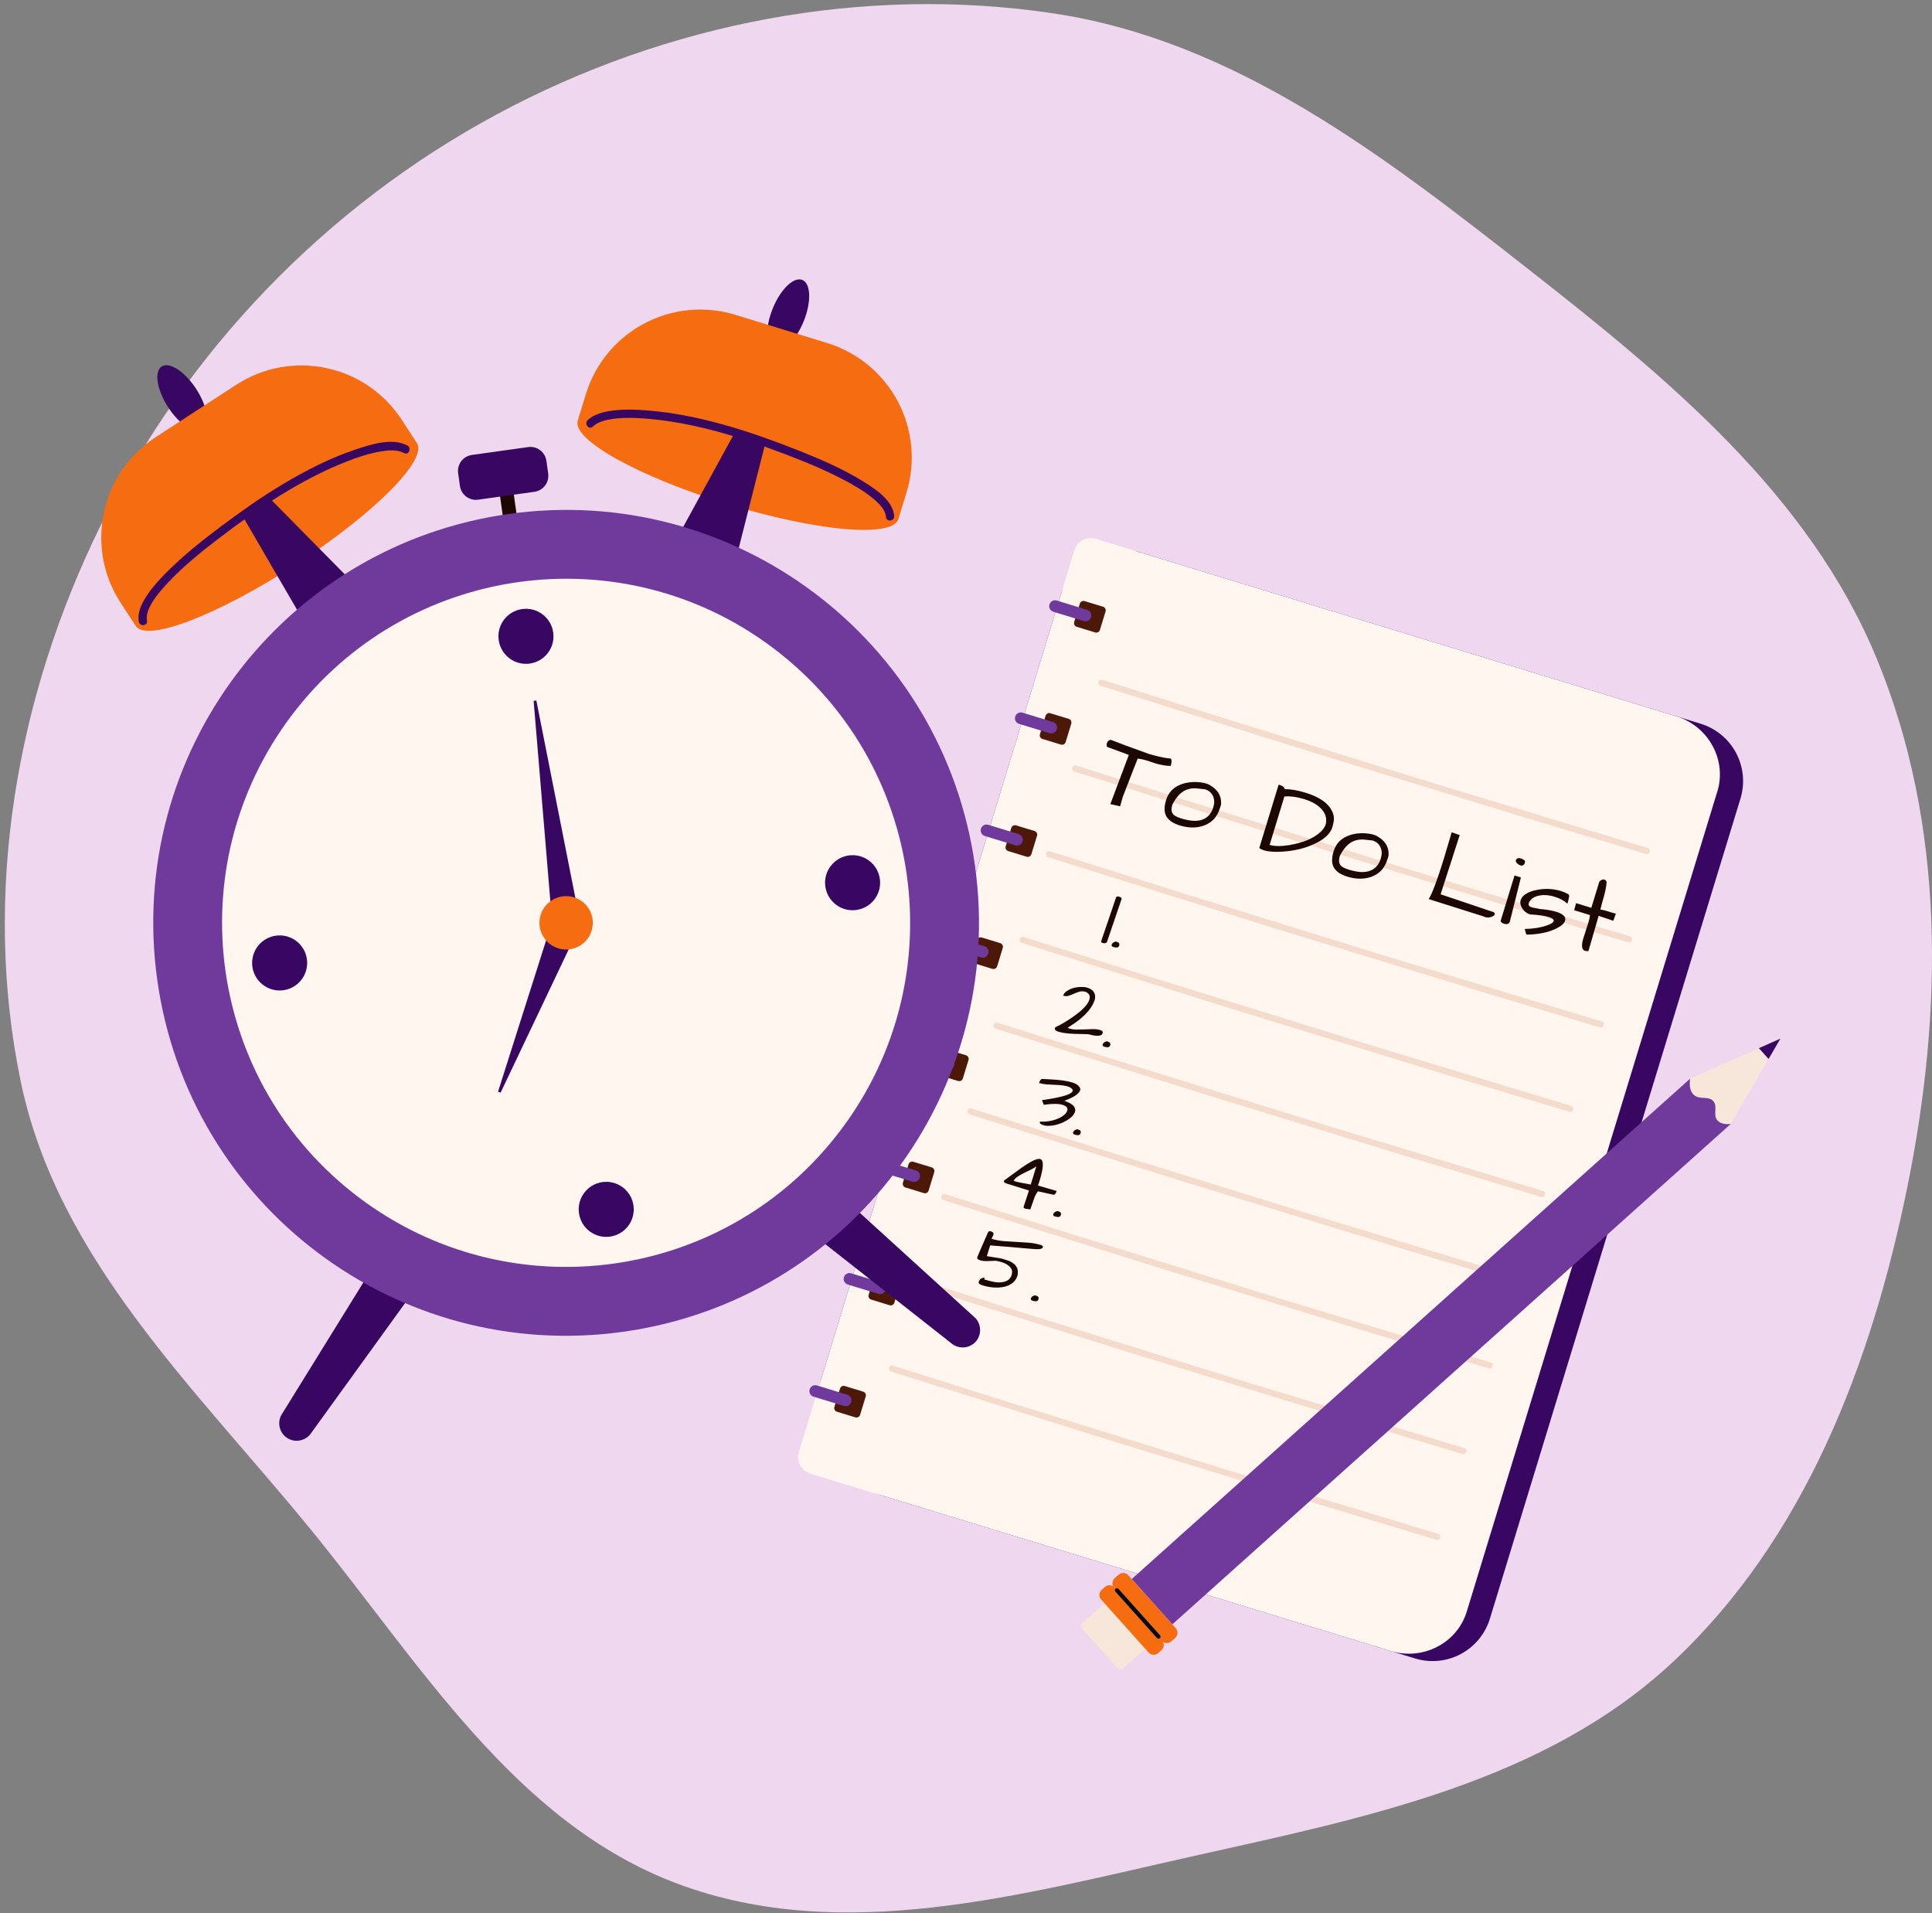
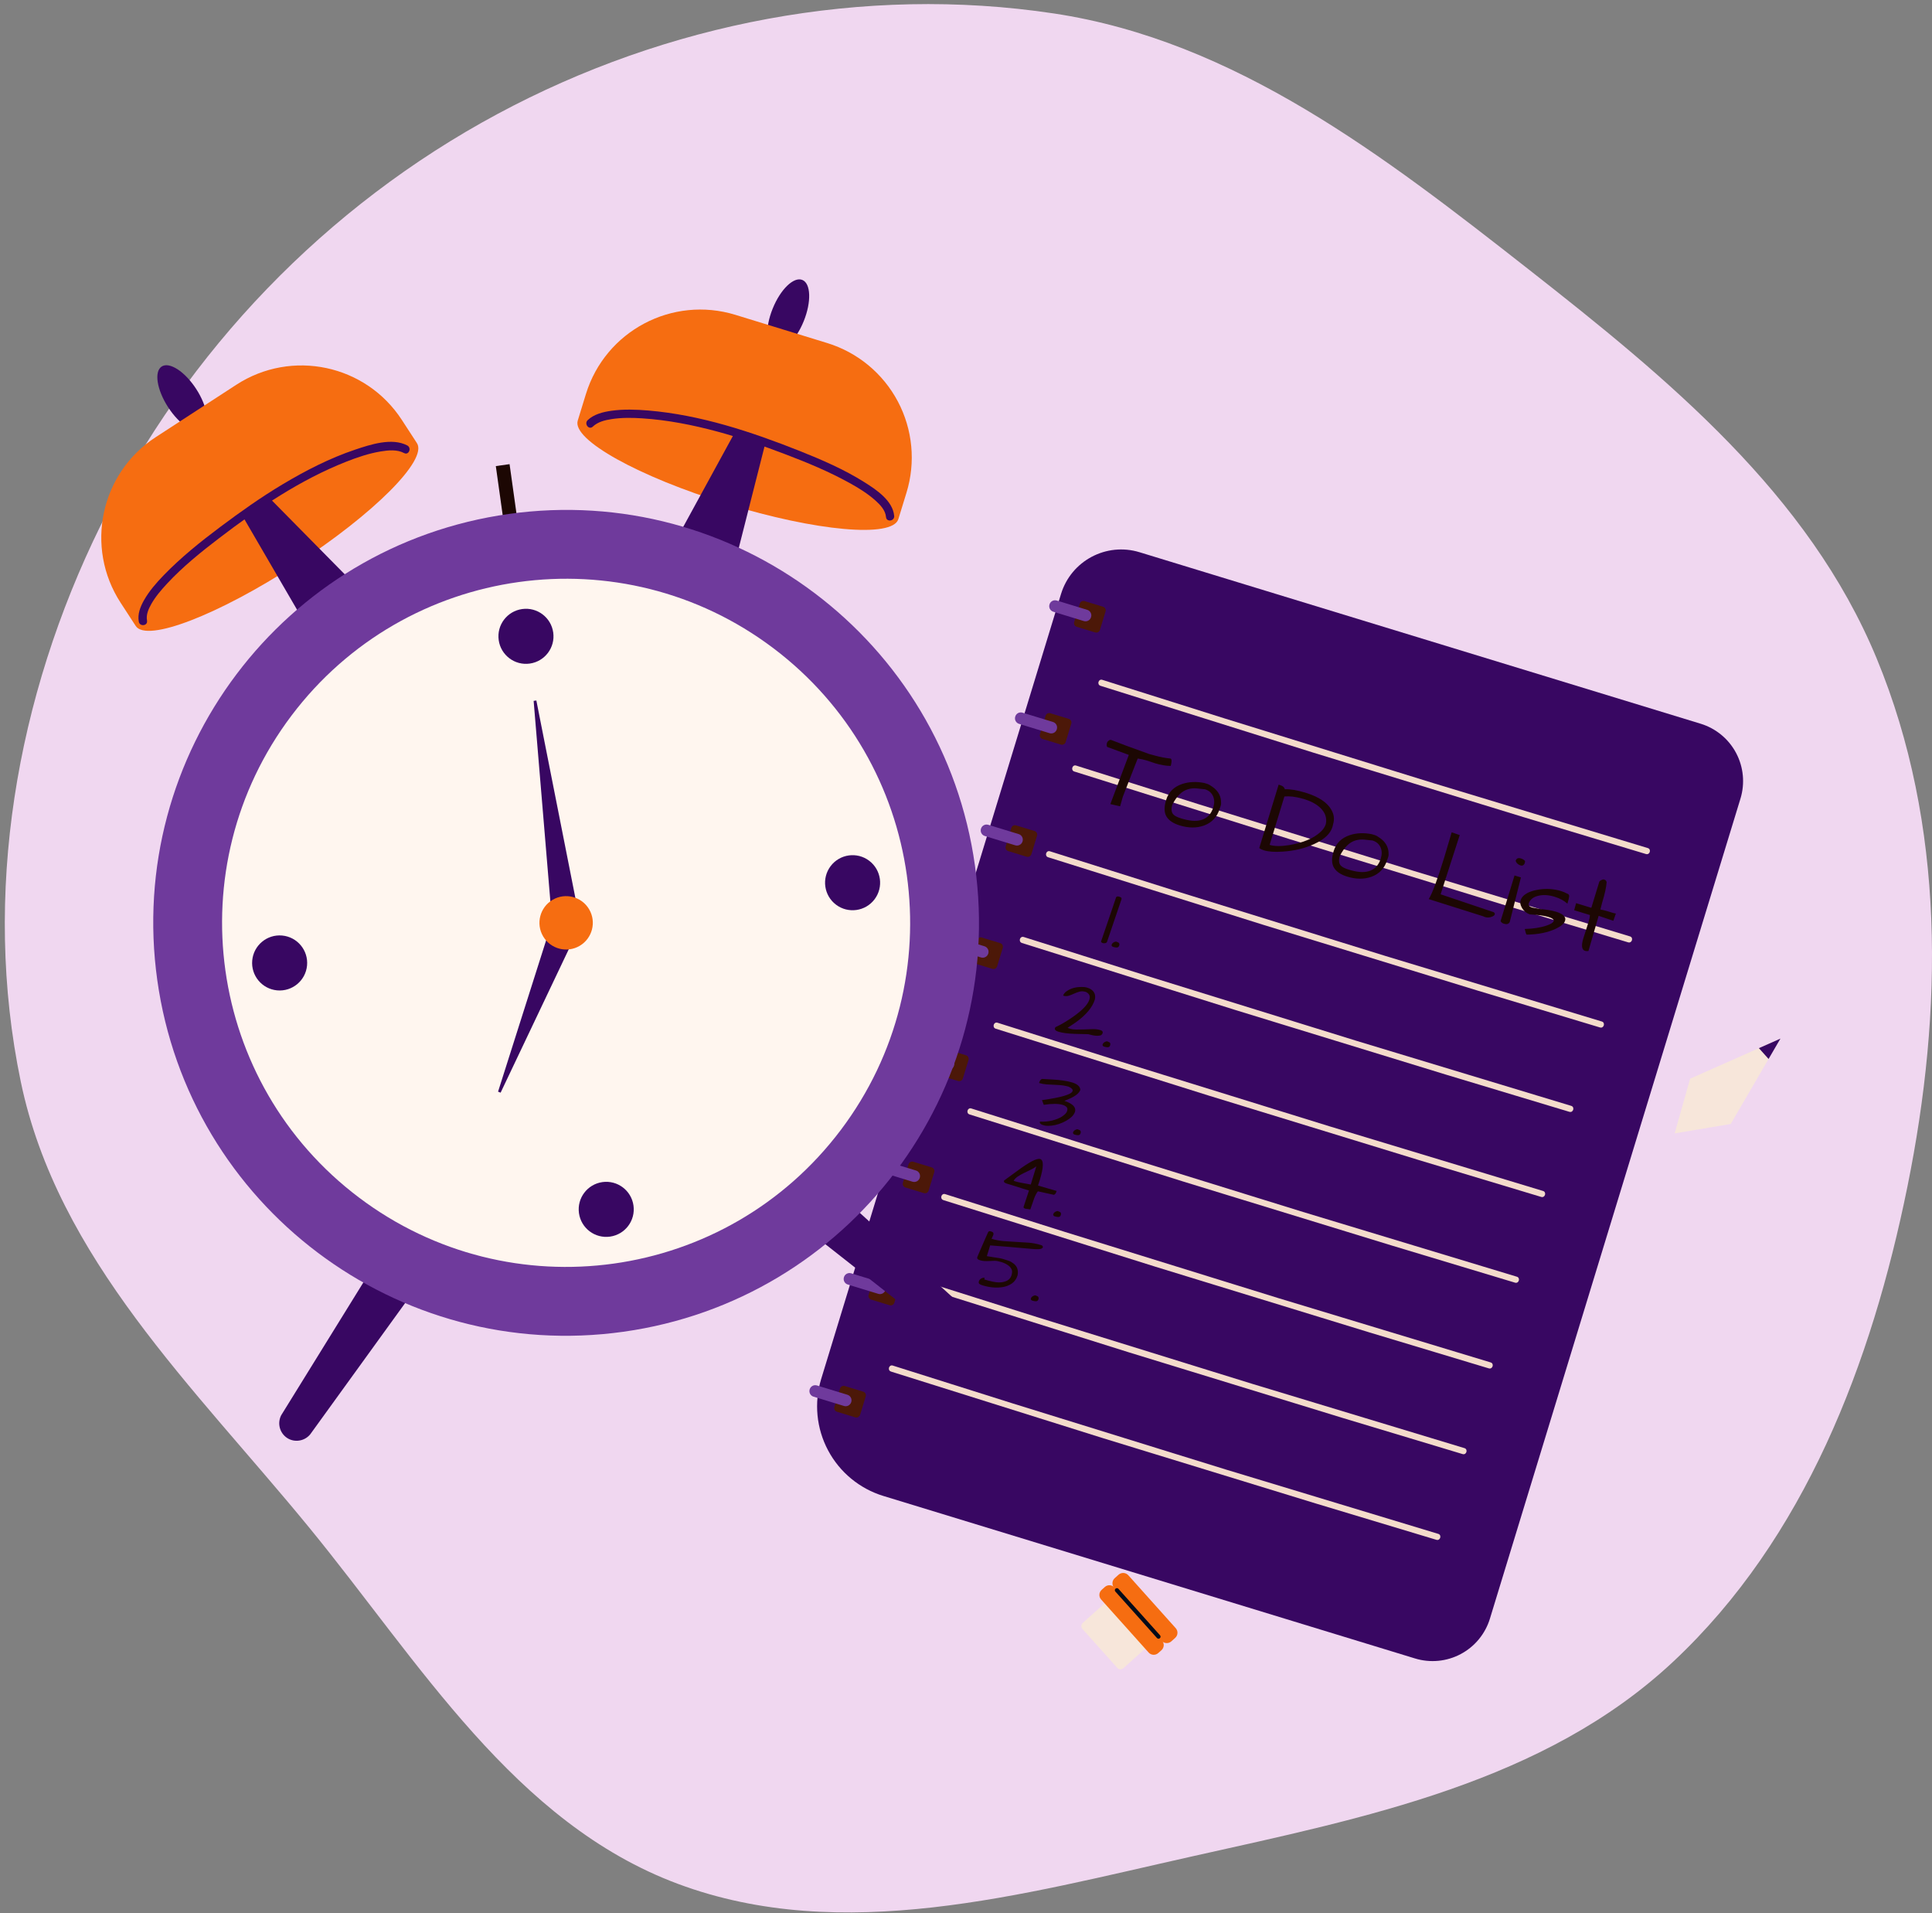
<svg xmlns="http://www.w3.org/2000/svg" width="300" height="297" viewBox="0 0 300 297" fill="none">
  <rect x="0" y="0" width="300" height="297" fill="#808080" stroke="none" />
  <g clip-path="url(#clip0_1895_48059)">
    <path d="M163.619 2.085C191.78 6.323 214.899 24.213 237.314 41.781C259.041 58.809 280.873 76.733 291.417 102.246C302.088 128.063 301.738 156.839 296.186 184.217C290.626 211.629 280.249 238.834 259.838 257.956C239.842 276.688 211.938 282.218 185.2 288.192C158.627 294.128 130.804 301.983 105.287 292.483C79.873 283.022 65.149 258.077 47.961 237.1C30.197 215.42 8.927 195.366 3.224 167.923C-2.816 138.86 2.515 108.187 15.636 81.561C28.984 54.475 50.659 31.978 77.26 17.692C103.565 3.565 134.095 -2.358 163.62 2.086L163.619 2.085Z" fill="#F0D7F0" />
    <path d="M270.259 123.983L231.352 251.305C230.63 253.664 229 255.64 226.822 256.799C224.644 257.957 222.095 258.204 219.735 257.484L137.176 232.255C133.486 231.128 130.395 228.58 128.583 225.173C126.771 221.766 126.386 217.779 127.514 214.088L164.755 92.219C166.331 87.063 171.789 84.159 176.946 85.735L264.078 112.362C266.438 113.084 268.415 114.714 269.575 116.893C270.734 119.073 270.98 121.623 270.259 123.983Z" fill="#380762" />
-     <path d="M266.666 122.882L227.757 250.207C226.255 255.121 220.946 257.855 215.897 256.312L125.845 228.793C124.419 228.358 123.606 226.878 124.03 225.488L166.84 85.398C167.264 84.008 168.766 83.237 170.192 83.672L260.248 111.193C265.297 112.736 268.171 117.971 266.669 122.884L266.666 122.883V122.882Z" fill="#FFF6EF" />
-     <path d="M171.276 94.198L168.414 93.323C168.34 93.3 168.262 93.292 168.185 93.3C168.108 93.307 168.033 93.33 167.964 93.366C167.896 93.402 167.835 93.452 167.786 93.512C167.737 93.572 167.7 93.641 167.677 93.715L166.802 96.577C166.779 96.651 166.771 96.729 166.779 96.806C166.786 96.883 166.809 96.958 166.845 97.026C166.882 97.095 166.931 97.156 166.991 97.205C167.051 97.254 167.12 97.291 167.194 97.314L170.057 98.189C170.131 98.211 170.209 98.219 170.286 98.212C170.363 98.204 170.438 98.182 170.507 98.145C170.575 98.109 170.636 98.059 170.685 98C170.734 97.94 170.771 97.871 170.794 97.797L171.669 94.935C171.692 94.861 171.699 94.783 171.692 94.705C171.684 94.628 171.662 94.553 171.625 94.485C171.589 94.416 171.539 94.356 171.479 94.306C171.419 94.257 171.35 94.22 171.276 94.198ZM165.956 111.608L163.094 110.733C163.02 110.71 162.942 110.702 162.865 110.71C162.788 110.717 162.713 110.74 162.644 110.776C162.576 110.812 162.515 110.862 162.466 110.922C162.417 110.982 162.38 111.051 162.357 111.125L161.482 113.987C161.459 114.061 161.451 114.139 161.458 114.216C161.466 114.293 161.488 114.369 161.525 114.437C161.561 114.506 161.611 114.566 161.671 114.616C161.731 114.665 161.8 114.702 161.874 114.725L164.736 115.599C164.81 115.622 164.888 115.63 164.965 115.622C165.043 115.615 165.118 115.592 165.186 115.556C165.255 115.519 165.316 115.47 165.365 115.41C165.414 115.35 165.451 115.281 165.474 115.207L166.348 112.345C166.371 112.271 166.378 112.193 166.371 112.116C166.364 112.038 166.341 111.963 166.305 111.895C166.268 111.827 166.219 111.766 166.159 111.717C166.099 111.667 166.03 111.63 165.956 111.608ZM160.637 129.017L157.775 128.142C157.463 128.047 157.133 128.223 157.037 128.534L156.163 131.397C156.14 131.471 156.132 131.549 156.14 131.626C156.147 131.703 156.17 131.778 156.206 131.846C156.243 131.915 156.292 131.976 156.352 132.025C156.412 132.074 156.481 132.111 156.555 132.134L159.417 133.008C159.491 133.03 159.569 133.038 159.646 133.031C159.723 133.023 159.798 133.001 159.867 132.964C159.935 132.928 159.996 132.878 160.045 132.819C160.094 132.759 160.131 132.69 160.154 132.616L161.029 129.754C161.052 129.68 161.059 129.602 161.052 129.525C161.045 129.447 161.022 129.372 160.986 129.304C160.949 129.236 160.9 129.175 160.84 129.126C160.78 129.076 160.711 129.039 160.637 129.017ZM155.316 146.426L152.454 145.551C152.38 145.528 152.302 145.52 152.225 145.528C152.147 145.535 152.072 145.558 152.004 145.594C151.935 145.631 151.875 145.681 151.826 145.74C151.776 145.8 151.739 145.869 151.717 145.944L150.842 148.806C150.819 148.88 150.811 148.958 150.819 149.035C150.826 149.112 150.849 149.187 150.886 149.256C150.922 149.324 150.972 149.385 151.032 149.434C151.092 149.483 151.161 149.52 151.235 149.543L154.097 150.418C154.171 150.44 154.249 150.448 154.326 150.441C154.403 150.433 154.478 150.411 154.547 150.374C154.615 150.338 154.676 150.288 154.725 150.228C154.774 150.168 154.811 150.099 154.834 150.025L155.709 147.163C155.732 147.089 155.739 147.011 155.732 146.933C155.724 146.856 155.702 146.781 155.665 146.713C155.629 146.644 155.579 146.584 155.519 146.534C155.459 146.485 155.39 146.448 155.316 146.426ZM149.996 163.835L147.134 162.961C147.06 162.938 146.982 162.93 146.905 162.938C146.828 162.945 146.753 162.968 146.684 163.004C146.616 163.04 146.555 163.09 146.506 163.15C146.457 163.21 146.42 163.279 146.397 163.353L145.522 166.215C145.499 166.289 145.491 166.367 145.499 166.444C145.506 166.521 145.529 166.596 145.565 166.664C145.602 166.733 145.651 166.793 145.711 166.843C145.771 166.892 145.84 166.929 145.914 166.952L148.776 167.827C149.088 167.922 149.418 167.746 149.514 167.435L150.388 164.572C150.411 164.498 150.418 164.42 150.411 164.343C150.404 164.265 150.381 164.19 150.345 164.122C150.308 164.054 150.259 163.993 150.199 163.944C150.139 163.894 150.07 163.857 149.996 163.835ZM144.678 181.242L141.816 180.367C141.742 180.344 141.664 180.336 141.586 180.343C141.509 180.351 141.434 180.373 141.366 180.41C141.297 180.446 141.236 180.496 141.187 180.555C141.138 180.615 141.101 180.684 141.078 180.759L140.204 183.621C140.181 183.695 140.173 183.773 140.181 183.85C140.188 183.927 140.211 184.002 140.247 184.07C140.284 184.139 140.333 184.199 140.393 184.249C140.453 184.298 140.522 184.335 140.596 184.358L143.458 185.233C143.532 185.255 143.61 185.263 143.687 185.256C143.764 185.248 143.839 185.226 143.908 185.189C143.976 185.153 144.037 185.104 144.086 185.044C144.135 184.984 144.172 184.915 144.195 184.841L145.07 181.979C145.093 181.905 145.1 181.827 145.093 181.75C145.086 181.672 145.063 181.597 145.027 181.529C144.99 181.461 144.941 181.4 144.881 181.351C144.821 181.301 144.752 181.264 144.678 181.242ZM139.358 198.651L136.496 197.776C136.422 197.753 136.344 197.745 136.267 197.753C136.19 197.76 136.115 197.783 136.046 197.819C135.978 197.855 135.917 197.905 135.868 197.965C135.819 198.025 135.782 198.094 135.759 198.168L134.884 201.03C134.861 201.104 134.853 201.182 134.861 201.259C134.868 201.337 134.891 201.412 134.927 201.48C134.964 201.549 135.013 201.61 135.073 201.659C135.133 201.708 135.203 201.745 135.277 201.768L138.139 202.642C138.213 202.664 138.291 202.672 138.368 202.665C138.445 202.657 138.52 202.635 138.589 202.598C138.657 202.562 138.718 202.512 138.767 202.453C138.816 202.393 138.853 202.324 138.876 202.25L139.751 199.388C139.774 199.314 139.781 199.236 139.774 199.158C139.766 199.081 139.744 199.006 139.707 198.938C139.671 198.869 139.621 198.809 139.561 198.759C139.501 198.71 139.432 198.673 139.358 198.651ZM134.038 216.06L131.176 215.185C131.102 215.162 131.024 215.154 130.947 215.162C130.87 215.169 130.795 215.192 130.726 215.228C130.658 215.264 130.597 215.314 130.548 215.374C130.499 215.434 130.462 215.503 130.439 215.577L129.564 218.44C129.541 218.514 129.533 218.592 129.541 218.669C129.548 218.746 129.571 218.821 129.607 218.889C129.644 218.958 129.693 219.018 129.753 219.068C129.813 219.117 129.882 219.154 129.956 219.177L132.818 220.051C132.892 220.074 132.97 220.082 133.047 220.074C133.125 220.067 133.2 220.044 133.268 220.008C133.337 219.971 133.398 219.922 133.447 219.862C133.496 219.802 133.533 219.733 133.556 219.659L134.43 216.797C134.453 216.723 134.46 216.645 134.453 216.568C134.446 216.49 134.423 216.415 134.387 216.347C134.35 216.279 134.301 216.218 134.241 216.169C134.181 216.119 134.112 216.082 134.038 216.06Z" fill="#4C1808" />
+     <path d="M171.276 94.198L168.414 93.323C168.34 93.3 168.262 93.292 168.185 93.3C168.108 93.307 168.033 93.33 167.964 93.366C167.896 93.402 167.835 93.452 167.786 93.512C167.737 93.572 167.7 93.641 167.677 93.715L166.802 96.577C166.779 96.651 166.771 96.729 166.779 96.806C166.786 96.883 166.809 96.958 166.845 97.026C166.882 97.095 166.931 97.156 166.991 97.205C167.051 97.254 167.12 97.291 167.194 97.314L170.057 98.189C170.131 98.211 170.209 98.219 170.286 98.212C170.363 98.204 170.438 98.182 170.507 98.145C170.575 98.109 170.636 98.059 170.685 98C170.734 97.94 170.771 97.871 170.794 97.797L171.669 94.935C171.692 94.861 171.699 94.783 171.692 94.705C171.684 94.628 171.662 94.553 171.625 94.485C171.589 94.416 171.539 94.356 171.479 94.306C171.419 94.257 171.35 94.22 171.276 94.198ZM165.956 111.608L163.094 110.733C163.02 110.71 162.942 110.702 162.865 110.71C162.788 110.717 162.713 110.74 162.644 110.776C162.576 110.812 162.515 110.862 162.466 110.922C162.417 110.982 162.38 111.051 162.357 111.125L161.482 113.987C161.459 114.061 161.451 114.139 161.458 114.216C161.466 114.293 161.488 114.369 161.525 114.437C161.561 114.506 161.611 114.566 161.671 114.616C161.731 114.665 161.8 114.702 161.874 114.725L164.736 115.599C164.81 115.622 164.888 115.63 164.965 115.622C165.043 115.615 165.118 115.592 165.186 115.556C165.255 115.519 165.316 115.47 165.365 115.41C165.414 115.35 165.451 115.281 165.474 115.207L166.348 112.345C166.371 112.271 166.378 112.193 166.371 112.116C166.364 112.038 166.341 111.963 166.305 111.895C166.268 111.827 166.219 111.766 166.159 111.717C166.099 111.667 166.03 111.63 165.956 111.608ZM160.637 129.017L157.775 128.142C157.463 128.047 157.133 128.223 157.037 128.534L156.163 131.397C156.14 131.471 156.132 131.549 156.14 131.626C156.147 131.703 156.17 131.778 156.206 131.846C156.243 131.915 156.292 131.976 156.352 132.025C156.412 132.074 156.481 132.111 156.555 132.134L159.417 133.008C159.491 133.03 159.569 133.038 159.646 133.031C159.723 133.023 159.798 133.001 159.867 132.964C159.935 132.928 159.996 132.878 160.045 132.819C160.094 132.759 160.131 132.69 160.154 132.616L161.029 129.754C161.052 129.68 161.059 129.602 161.052 129.525C161.045 129.447 161.022 129.372 160.986 129.304C160.949 129.236 160.9 129.175 160.84 129.126C160.78 129.076 160.711 129.039 160.637 129.017ZM155.316 146.426L152.454 145.551C152.38 145.528 152.302 145.52 152.225 145.528C152.147 145.535 152.072 145.558 152.004 145.594C151.935 145.631 151.875 145.681 151.826 145.74C151.776 145.8 151.739 145.869 151.717 145.944L150.842 148.806C150.819 148.88 150.811 148.958 150.819 149.035C150.826 149.112 150.849 149.187 150.886 149.256C150.922 149.324 150.972 149.385 151.032 149.434C151.092 149.483 151.161 149.52 151.235 149.543L154.097 150.418C154.171 150.44 154.249 150.448 154.326 150.441C154.403 150.433 154.478 150.411 154.547 150.374C154.615 150.338 154.676 150.288 154.725 150.228C154.774 150.168 154.811 150.099 154.834 150.025L155.709 147.163C155.732 147.089 155.739 147.011 155.732 146.933C155.724 146.856 155.702 146.781 155.665 146.713C155.629 146.644 155.579 146.584 155.519 146.534C155.459 146.485 155.39 146.448 155.316 146.426ZM149.996 163.835L147.134 162.961C147.06 162.938 146.982 162.93 146.905 162.938C146.828 162.945 146.753 162.968 146.684 163.004C146.616 163.04 146.555 163.09 146.506 163.15C146.457 163.21 146.42 163.279 146.397 163.353L145.522 166.215C145.499 166.289 145.491 166.367 145.499 166.444C145.506 166.521 145.529 166.596 145.565 166.664C145.602 166.733 145.651 166.793 145.711 166.843C145.771 166.892 145.84 166.929 145.914 166.952L148.776 167.827C149.088 167.922 149.418 167.746 149.514 167.435L150.388 164.572C150.411 164.498 150.418 164.42 150.411 164.343C150.404 164.265 150.381 164.19 150.345 164.122C150.308 164.054 150.259 163.993 150.199 163.944C150.139 163.894 150.07 163.857 149.996 163.835ZM144.678 181.242L141.816 180.367C141.742 180.344 141.664 180.336 141.586 180.343C141.509 180.351 141.434 180.373 141.366 180.41C141.297 180.446 141.236 180.496 141.187 180.555C141.138 180.615 141.101 180.684 141.078 180.759L140.204 183.621C140.181 183.695 140.173 183.773 140.181 183.85C140.188 183.927 140.211 184.002 140.247 184.07C140.284 184.139 140.333 184.199 140.393 184.249C140.453 184.298 140.522 184.335 140.596 184.358L143.458 185.233C143.532 185.255 143.61 185.263 143.687 185.256C143.764 185.248 143.839 185.226 143.908 185.189C143.976 185.153 144.037 185.104 144.086 185.044C144.135 184.984 144.172 184.915 144.195 184.841L145.07 181.979C145.093 181.905 145.1 181.827 145.093 181.75C145.086 181.672 145.063 181.597 145.027 181.529C144.99 181.461 144.941 181.4 144.881 181.351C144.821 181.301 144.752 181.264 144.678 181.242ZM139.358 198.651L136.496 197.776C136.422 197.753 136.344 197.745 136.267 197.753C136.19 197.76 136.115 197.783 136.046 197.819C135.978 197.855 135.917 197.905 135.868 197.965C135.819 198.025 135.782 198.094 135.759 198.168L134.884 201.03C134.861 201.104 134.853 201.182 134.861 201.259C134.868 201.337 134.891 201.412 134.927 201.48C134.964 201.549 135.013 201.61 135.073 201.659C135.133 201.708 135.203 201.745 135.277 201.768L138.139 202.642C138.213 202.664 138.291 202.672 138.368 202.665C138.445 202.657 138.52 202.635 138.589 202.598C138.657 202.562 138.718 202.512 138.767 202.453C138.816 202.393 138.853 202.324 138.876 202.25L139.751 199.388C139.774 199.314 139.781 199.236 139.774 199.158C139.766 199.081 139.744 199.006 139.707 198.938C139.671 198.869 139.621 198.809 139.561 198.759C139.501 198.71 139.432 198.673 139.358 198.651ZM134.038 216.06L131.176 215.185C131.102 215.162 131.024 215.154 130.947 215.162C130.87 215.169 130.795 215.192 130.726 215.228C130.658 215.264 130.597 215.314 130.548 215.374C130.499 215.434 130.462 215.503 130.439 215.577L129.564 218.44C129.541 218.514 129.533 218.592 129.541 218.669C129.548 218.746 129.571 218.821 129.607 218.889C129.644 218.958 129.693 219.018 129.753 219.068C129.813 219.117 129.882 219.154 129.956 219.177L132.818 220.051C132.892 220.074 132.97 220.082 133.047 220.074C133.125 220.067 133.2 220.044 133.268 220.008C133.496 219.802 133.533 219.733 133.556 219.659L134.43 216.797C134.453 216.723 134.46 216.645 134.453 216.568C134.446 216.49 134.423 216.415 134.387 216.347C134.35 216.279 134.301 216.218 134.241 216.169C134.181 216.119 134.112 216.082 134.038 216.06Z" fill="#4C1808" />
    <path d="M168.827 94.681L164.089 93.233C163.615 93.088 163.114 93.355 162.969 93.828L162.962 93.853C162.817 94.327 163.084 94.828 163.557 94.973L168.296 96.421C168.769 96.566 169.27 96.299 169.415 95.825L169.423 95.8C169.568 95.326 169.301 94.826 168.827 94.681ZM163.509 112.09L158.771 110.642C158.297 110.497 157.796 110.764 157.651 111.238L157.643 111.263C157.499 111.736 157.765 112.237 158.239 112.382L162.977 113.83C163.451 113.975 163.952 113.708 164.097 113.235L164.104 113.21C164.249 112.736 163.983 112.235 163.509 112.09ZM153.449 128.051L158.188 129.499C158.415 129.569 158.605 129.726 158.716 129.936C158.828 130.146 158.852 130.391 158.783 130.619L158.776 130.644C158.706 130.871 158.549 131.061 158.339 131.172C158.129 131.284 157.884 131.308 157.656 131.239L152.918 129.791C152.691 129.721 152.501 129.564 152.39 129.354C152.278 129.144 152.254 128.899 152.322 128.672L152.33 128.647C152.4 128.42 152.557 128.23 152.767 128.118C152.977 128.007 153.222 127.982 153.449 128.051ZM152.867 146.909L148.129 145.461C147.902 145.392 147.656 145.416 147.446 145.528C147.236 145.64 147.079 145.83 147.009 146.057L147.002 146.082C146.857 146.556 147.124 147.057 147.597 147.202L152.336 148.649C152.809 148.794 153.311 148.528 153.455 148.054L153.463 148.029C153.608 147.555 153.341 147.054 152.867 146.909ZM147.548 164.318L142.81 162.87C142.583 162.801 142.337 162.825 142.127 162.937C141.917 163.049 141.76 163.239 141.69 163.466L141.682 163.491C141.614 163.718 141.638 163.964 141.749 164.174C141.861 164.384 142.051 164.541 142.278 164.611L147.016 166.059C147.244 166.128 147.489 166.103 147.699 165.992C147.909 165.88 148.066 165.69 148.136 165.463L148.144 165.438C148.213 165.21 148.189 164.965 148.077 164.755C147.965 164.545 147.775 164.388 147.548 164.318ZM142.23 181.724L137.491 180.276C137.018 180.131 136.516 180.398 136.372 180.871L136.364 180.896C136.219 181.37 136.486 181.871 136.96 182.016L141.698 183.464C142.172 183.609 142.673 183.342 142.818 182.868L142.825 182.843C142.97 182.37 142.703 181.868 142.23 181.724ZM136.909 199.134L132.171 197.686C131.697 197.541 131.196 197.808 131.051 198.281L131.044 198.306C130.899 198.78 131.166 199.281 131.639 199.426L136.378 200.874C136.851 201.019 137.352 200.752 137.497 200.279L137.505 200.254C137.65 199.78 137.383 199.279 136.909 199.134ZM126.851 215.095L131.589 216.543C131.816 216.613 132.006 216.77 132.118 216.98C132.23 217.19 132.254 217.435 132.185 217.663L132.177 217.688C132.107 217.915 131.95 218.105 131.74 218.216C131.53 218.328 131.285 218.352 131.057 218.283L126.319 216.835C126.092 216.765 125.902 216.608 125.791 216.398C125.679 216.188 125.655 215.943 125.723 215.716L125.731 215.691C125.801 215.464 125.958 215.274 126.168 215.162C126.378 215.05 126.624 215.026 126.851 215.095Z" fill="#6F3A9C" />
    <path d="M170.882 106.472L203.99 116.867L236.557 126.858L255.587 132.592C256.183 132.774 256.467 131.845 255.869 131.666L222.658 121.611L190.119 111.527L171.164 105.547C170.57 105.357 170.287 106.283 170.882 106.472ZM166.816 119.779L200.363 130.312L233.629 140.521L252.82 146.303C253.413 146.484 253.701 145.556 253.103 145.378L219.451 135.188L186.213 124.886L167.098 118.857C166.503 118.668 166.221 119.593 166.815 119.783L166.816 119.779ZM162.747 133.09L196.19 143.591L229.293 153.746L248.448 159.518C249.045 159.7 249.329 158.771 248.731 158.592L215.183 148.434L182.109 138.183L163.033 132.166C162.439 131.977 162.156 132.902 162.751 133.092L162.747 133.09ZM158.68 146.401L191.892 156.827L224.627 166.87L243.696 172.615C244.293 172.797 244.577 171.868 243.979 171.689L210.66 161.601L177.954 151.462L158.964 145.472C158.37 145.282 158.087 146.208 158.681 146.397L158.68 146.401ZM154.613 159.708L187.721 170.103L220.288 180.094L239.318 185.827C239.915 186.009 240.199 185.08 239.601 184.901L206.389 174.846L173.85 164.762L154.896 158.782C154.301 158.593 154.018 159.518 154.613 159.708Z" fill="#F4DBCB" />
    <path d="M179.368 118.504L177.973 118.043C177.605 117.931 177.169 117.836 176.664 117.764L176.053 119.316L174.346 123.713L173.932 125.181L172.415 124.839L175.284 117.202L171.983 115.986C171.898 115.96 171.854 115.872 171.849 115.722C171.842 115.588 171.857 115.452 171.893 115.322C171.928 115.207 172.014 115.093 172.152 114.987C172.29 114.881 172.418 114.845 172.547 114.884L174.814 115.749L178.43 117.061L179.415 117.327C180.19 117.54 180.976 117.691 181.779 117.772C181.938 117.856 181.965 118.149 181.853 118.658L181.789 118.916C181.035 118.904 180.225 118.766 179.364 118.503L179.368 118.504ZM181.071 124.21C181.45 122.97 182.291 122.137 183.594 121.707C184.628 121.366 185.764 121.319 186.999 121.559L187.439 121.694C187.671 121.765 187.958 121.926 188.306 122.181C189.077 122.737 189.508 123.439 189.594 124.282C189.629 124.613 189.617 124.883 189.554 125.091L189.408 125.519C189.006 126.834 188.19 127.713 186.961 128.166C185.824 128.577 184.564 128.571 183.177 128.147C182.18 127.842 181.497 127.38 181.127 126.762C180.757 126.144 180.74 125.292 181.07 124.213L181.071 124.21ZM182.042 124.92C181.843 125.571 181.883 126.067 182.158 126.406C182.368 126.653 182.786 126.871 183.408 127.061C184.03 127.251 184.587 127.37 185.092 127.419C185.597 127.468 186.064 127.435 186.503 127.315C187.446 127.052 188.078 126.39 188.403 125.329C188.596 124.696 188.584 124.134 188.371 123.631C188.134 123.09 187.718 122.724 187.118 122.541L185.809 122.399C185.368 122.358 184.926 122.399 184.484 122.529C183.526 122.799 182.715 123.599 182.045 124.921L182.042 124.92ZM199.488 122.532C200.35 122.499 201.422 122.674 202.705 123.066C205.049 123.782 206.473 124.85 206.982 126.267C207.182 126.813 207.179 127.426 206.97 128.108C206.951 128.205 206.927 128.301 206.898 128.395C206.577 129.445 205.636 130.326 204.077 131.029C202.64 131.704 201.002 132.102 199.163 132.216C197.94 132.303 196.973 132.234 196.258 132.016C195.965 131.926 195.725 131.806 195.539 131.659L198.545 121.822L198.767 121.89C199.01 121.964 199.191 122.062 199.313 122.185C199.435 122.308 199.495 122.421 199.487 122.524L199.488 122.532ZM205.877 127.915C206.07 126.95 205.76 126.097 204.95 125.358C204.349 124.807 203.518 124.369 202.457 124.045L202.17 123.973C201.166 123.69 200.254 123.582 199.442 123.655L197.145 131.173C197.881 131.398 198.881 131.411 200.149 131.212C202.35 130.85 204 130.154 205.097 129.122C205.486 128.756 205.746 128.355 205.881 127.912L205.877 127.915ZM207.082 132.159C207.461 130.919 208.302 130.086 209.605 129.656C210.639 129.315 211.775 129.268 213.01 129.509L213.45 129.643C213.682 129.714 213.969 129.876 214.317 130.13C215.088 130.687 215.518 131.389 215.605 132.231C215.64 132.563 215.628 132.832 215.565 133.04L215.418 133.468C215.016 134.783 214.201 135.663 212.972 136.115C211.835 136.526 210.575 136.52 209.188 136.096C208.191 135.791 207.508 135.329 207.138 134.712C206.768 134.095 206.751 133.242 207.081 132.162L207.082 132.159ZM208.053 132.87C207.854 133.52 207.894 134.017 208.169 134.355C208.379 134.602 208.797 134.82 209.418 135.01C210.039 135.2 210.598 135.32 211.102 135.368C211.575 135.422 212.053 135.387 212.513 135.264C213.457 135.002 214.089 134.339 214.414 133.278C214.607 132.645 214.595 132.083 214.381 131.58C214.144 131.039 213.729 130.674 213.128 130.49L211.82 130.348C211.379 130.307 210.937 130.348 210.495 130.478C209.537 130.748 208.726 131.548 208.056 132.871L208.053 132.87ZM224.25 133.15L225.417 129.217L226.664 129.649L223.698 138.842L231.934 141.617C232.086 141.722 232.144 141.837 232.106 141.962C232.068 142.087 231.949 142.196 231.75 142.283C231.362 142.466 230.974 142.495 230.585 142.376C230.484 142.345 230.387 142.304 230.294 142.253L221.853 139.587C222.412 138.691 223.212 136.545 224.25 133.15ZM235.358 133.63C235.471 133.262 235.741 133.146 236.173 133.278C236.455 133.364 236.668 133.499 236.809 133.679C236.806 133.8 236.786 133.919 236.751 134.033C236.717 134.143 236.642 134.237 236.527 134.32C236.409 134.397 236.268 134.412 236.1 134.361C235.926 134.307 235.766 134.214 235.632 134.089C235.488 133.959 235.398 133.807 235.357 133.634L235.358 133.63ZM236.168 136.222L234.429 143.153C234.265 143.459 233.965 143.547 233.522 143.411C233.408 143.376 233.294 143.314 233.19 143.232C233.086 143.15 233.028 143.057 233.021 142.965L235.175 135.919L236.168 136.222ZM241.563 141.527C242.717 141.88 243.206 142.349 243.026 142.939C242.891 143.382 242.412 143.798 241.593 144.189C240.369 144.768 238.869 145.076 237.089 145.106C237.014 145.083 236.959 144.984 236.914 144.81L236.814 144.409C236.792 144.316 236.771 144.255 236.756 144.227C238.087 144.196 239.227 144.017 240.18 143.687C240.821 143.469 241.18 143.238 241.254 142.999C241.328 142.76 241.053 142.543 240.435 142.354C239.817 142.165 238.861 142.033 237.573 141.964C237.049 141.79 236.607 141.428 236.332 140.948C236.085 140.517 236.01 140.135 236.112 139.803C236.209 139.476 236.406 139.186 236.674 138.974C236.973 138.738 237.309 138.553 237.669 138.427C238.058 138.28 238.493 138.174 238.976 138.103C240.121 137.922 241.291 138.003 242.4 138.34C242.725 138.44 243.03 138.568 243.318 138.723C243.572 138.8 243.685 138.956 243.656 139.189C243.627 139.422 243.543 139.791 243.389 140.295C242.853 139.823 242.2 139.467 241.421 139.229C240.453 138.933 239.596 138.886 238.845 139.079C238.079 139.259 237.593 139.649 237.384 140.254C237.295 140.547 237.463 140.762 237.896 140.895L239.085 141.121C240.135 141.212 240.964 141.352 241.561 141.534L241.563 141.527ZM245.874 145.634L246.677 143.121C246.799 142.721 246.867 142.371 246.88 142.062L244.435 141.315L244.735 140.219L247.101 140.942L248.343 136.875C248.416 136.78 248.511 136.703 248.619 136.651C248.81 136.549 248.958 136.512 249.058 136.543C249.158 136.574 249.241 136.61 249.309 136.655C249.377 136.7 249.435 136.794 249.478 136.948C249.434 137.693 249.2 138.766 248.773 140.163L248.506 141.203C248.853 141.263 249.196 141.344 249.533 141.447L250.351 141.697C250.535 141.754 250.722 141.8 250.911 141.833L250.518 142.955L248.236 142.187L246.653 147.65C246.437 147.678 246.261 147.667 246.125 147.625C245.6 147.465 245.513 146.802 245.87 145.633L245.874 145.634Z" fill="#1C0703" />
    <path d="M150.547 173.019L183.655 183.414L216.222 193.405L235.252 199.138C235.848 199.321 236.132 198.392 235.534 198.213L202.323 188.158L169.784 178.074L150.829 172.094C150.235 171.904 149.952 172.83 150.547 173.019ZM146.482 186.32L179.4 196.66L212.527 206.826L231.181 212.445C231.778 212.627 232.062 211.698 231.464 211.519L198.443 201.518L165.345 191.256L146.766 185.391C146.171 185.201 145.889 186.127 146.483 186.316L146.482 186.32ZM142.415 199.626L175.332 209.967L208.46 220.133L227.114 225.752C227.711 225.934 227.995 225.005 227.397 224.826L194.375 214.825L161.278 204.562L142.699 198.697C142.104 198.508 141.821 199.433 142.416 199.623L142.415 199.626ZM138.348 212.938L171.273 223.281L204.379 233.44L223.048 239.063C223.644 239.245 223.928 238.316 223.33 238.138L190.298 228.133L157.225 217.878L138.632 212.009C138.038 211.819 137.755 212.745 138.349 212.934L138.348 212.938Z" fill="#F4DBCB" />
    <path d="M170.966 146.195L171.224 145.426L171.628 144.244L172.101 142.862L172.575 141.479L172.969 140.302L173.234 139.527C173.275 139.329 173.348 139.218 173.449 139.194C173.554 139.169 173.663 139.173 173.766 139.205C173.862 139.233 173.955 139.271 174.044 139.318C174.121 139.361 174.161 139.447 174.156 139.578L171.899 146.222C171.833 146.374 171.678 146.448 171.433 146.443C171.188 146.438 171.03 146.355 170.966 146.195ZM172.842 147.011C172.647 146.932 172.573 146.815 172.621 146.658C172.68 146.465 172.841 146.323 173.11 146.222C173.215 146.187 173.292 146.176 173.342 146.191C173.392 146.206 173.427 146.221 173.449 146.239C173.631 146.295 173.745 146.369 173.787 146.463C173.829 146.566 173.831 146.681 173.793 146.786C173.756 146.907 173.703 146.993 173.631 147.037C173.559 147.081 173.481 147.105 173.395 147.106C173.206 147.101 173.018 147.067 172.839 147.006L172.842 147.011ZM170.881 159.931C171.167 160.018 171.28 160.174 171.214 160.388C171.148 160.602 171.003 160.734 170.783 160.776C170.548 160.817 170.308 160.823 170.071 160.793C169.818 160.763 169.586 160.719 169.377 160.659L168.973 160.563L168.563 160.551L167.806 160.535L166.856 160.51C165.794 160.471 164.971 160.364 164.388 160.186C164.092 160.095 163.909 159.989 163.837 159.869C163.765 159.749 163.783 159.61 163.897 159.465C164.727 159.09 165.628 158.556 166.612 157.869C168.078 156.844 168.925 155.95 169.157 155.192C169.201 155.051 169.223 154.903 169.22 154.755C169.206 154.457 169.013 154.207 168.637 154.006C168.254 153.889 167.916 153.871 167.625 153.954C167.336 154.037 167.053 154.142 166.779 154.267C166.506 154.394 166.235 154.499 165.966 154.588C165.697 154.677 165.401 154.674 165.079 154.575C165.174 154.292 165.377 154.049 165.688 153.847C166.312 153.428 167.071 153.223 167.974 153.233C168.3 153.227 168.547 153.252 168.722 153.305L169.11 153.44C169.439 153.579 169.695 153.79 169.875 154.072C170.055 154.354 170.099 154.718 170.012 155.168C169.638 156.394 168.646 157.58 167.042 158.727L165.769 159.58L166.215 159.732C166.418 159.794 166.716 159.83 167.104 159.84L168.352 159.822L169.664 159.774C170.082 159.76 170.499 159.815 170.899 159.937L170.881 159.931ZM171.437 162.496C171.243 162.417 171.169 162.301 171.217 162.144C171.276 161.951 171.437 161.808 171.706 161.707C171.81 161.672 171.888 161.661 171.938 161.676C171.988 161.691 172.023 161.706 172.044 161.724C172.227 161.78 172.341 161.854 172.382 161.949C172.423 162.044 172.426 162.15 172.389 162.271C172.352 162.392 172.299 162.478 172.226 162.522C172.156 162.567 172.074 162.591 171.991 162.591C171.845 162.593 171.664 162.561 171.435 162.491L171.437 162.496ZM167.762 169.178C167.602 169.7 166.996 170.187 165.945 170.635L165.274 170.915C166.337 171.259 166.899 171.708 166.961 172.259C166.97 172.385 166.955 172.511 166.917 172.632C166.88 172.754 166.798 172.908 166.671 173.092C166.544 173.276 166.331 173.477 166.039 173.692C165.725 173.919 165.388 174.112 165.034 174.268C164.251 174.619 163.486 174.795 162.733 174.792C162.476 174.791 162.276 174.765 162.133 174.722L161.789 174.609C161.704 174.579 161.62 174.522 161.54 174.439C161.46 174.356 161.44 174.256 161.477 174.134C162.181 174.17 162.825 174.109 163.414 173.957C164.003 173.805 164.491 173.606 164.882 173.362C165.347 173.055 165.617 172.77 165.7 172.498C165.783 172.226 165.757 172.019 165.621 171.876C165.485 171.733 165.286 171.618 165.025 171.538C164.364 171.336 163.38 171.332 162.075 171.524L161.797 170.798C164.807 170.385 166.393 169.913 166.554 169.384C166.623 169.159 166.422 168.933 165.946 168.713C165.432 168.556 164.823 168.464 164.112 168.438L162.478 168.353C162.094 168.321 161.714 168.249 161.345 168.136C161.47 167.725 161.642 167.519 161.864 167.509L163.113 167.578C164.557 167.648 165.68 167.808 166.484 168.053C167.288 168.298 167.712 168.675 167.756 169.184L167.762 169.178ZM166.848 176.147C166.653 176.068 166.579 175.951 166.627 175.794C166.686 175.601 166.847 175.459 167.116 175.357C167.22 175.323 167.298 175.311 167.348 175.327C167.398 175.343 167.433 175.356 167.455 175.375C167.637 175.431 167.751 175.504 167.792 175.599C167.834 175.702 167.837 175.817 167.799 175.922C167.762 176.043 167.709 176.128 167.637 176.173C167.565 176.218 167.487 176.24 167.401 176.241C167.255 176.244 167.074 176.212 166.845 176.142L166.848 176.147ZM159.201 187.648C159.019 187.592 158.932 187.507 158.935 187.395L159.778 184.828L158.824 184.536L157.263 184.043L156.323 183.756C156.208 183.72 156.099 183.668 155.999 183.602C155.896 183.532 155.869 183.426 155.915 183.276L157.805 181.9C159.764 180.436 161 179.782 161.514 179.939C162.089 180.115 162.067 181.21 161.45 183.229L161.181 184.061L164.076 184.902C164.008 185.128 163.928 185.287 163.839 185.373C163.75 185.459 163.682 185.501 163.636 185.499L161.161 184.957C160.935 185.259 160.744 185.619 160.589 186.036L159.99 187.764L159.197 187.65L159.201 187.648ZM160.922 181.083C160.65 181.285 160.34 181.467 159.992 181.634L158.961 182.132C158.639 182.29 158.327 182.469 158.028 182.667C157.743 182.858 157.531 183.078 157.395 183.33L157.799 183.453C158.006 183.516 158.314 183.583 158.721 183.657L160.057 183.901L160.919 181.082L160.922 181.083ZM163.775 188.847C163.581 188.768 163.507 188.651 163.555 188.494C163.614 188.301 163.775 188.159 164.044 188.058C164.148 188.023 164.226 188.012 164.276 188.027C164.326 188.042 164.361 188.057 164.382 188.075C164.565 188.131 164.679 188.205 164.72 188.299C164.761 188.393 164.764 188.5 164.727 188.622C164.69 188.744 164.637 188.829 164.564 188.873C164.494 188.917 164.412 188.941 164.329 188.942C164.183 188.944 164.002 188.912 163.773 188.842L163.775 188.847ZM151.748 195.182L152.116 194.31L152.881 192.548L153.437 191.292C153.507 191.188 153.581 191.14 153.661 191.145C153.768 191.156 153.874 191.18 153.976 191.214C154.108 191.254 154.191 191.315 154.233 191.398C154.275 191.481 154.281 191.573 154.255 191.67C154.229 191.767 154.185 191.872 154.123 191.986C154.061 192.1 154.011 192.213 153.976 192.328C154.583 192.513 155.21 192.634 155.855 192.687L157.794 192.811L159.727 192.929C160.363 192.981 160.992 193.101 161.602 193.287C161.684 193.311 161.763 193.347 161.835 193.393C161.904 193.437 161.939 193.526 161.945 193.661C161.88 193.753 161.788 193.825 161.683 193.866C161.577 193.908 161.408 193.935 161.184 193.94C160.96 193.945 160.658 193.936 160.289 193.901L158.858 193.777L156.724 193.589L153.749 193.352L153.239 195.021L154.232 195.184C154.928 195.271 155.449 195.368 155.8 195.475L156.664 195.755C156.89 195.832 157.135 195.977 157.398 196.178C157.959 196.616 158.16 197.224 158.007 198.006C157.84 198.552 157.548 198.971 157.132 199.258C156.711 199.547 156.23 199.739 155.726 199.821C154.742 199.985 153.687 199.897 152.554 199.551C152.311 199.477 152.143 199.398 152.056 199.313C151.969 199.228 151.949 199.1 152.003 198.925C152.064 198.74 152.192 198.586 152.362 198.492C152.55 198.377 152.73 198.347 152.905 198.4L152.833 198.636C153.859 198.949 154.62 199.104 155.118 199.1C155.616 199.096 156.034 199.005 156.377 198.828C156.544 198.744 156.691 198.627 156.81 198.483C156.928 198.339 157.016 198.172 157.066 197.992C157.183 197.61 157.19 197.307 157.086 197.083C156.982 196.86 156.826 196.665 156.631 196.515C156.327 196.269 155.951 196.08 155.508 195.945C155.065 195.81 154.718 195.742 154.472 195.742L153.735 195.774C153.086 195.814 152.61 195.786 152.307 195.693L152.099 195.63C151.803 195.539 151.688 195.391 151.752 195.18L151.748 195.182ZM160.3 201.934C160.105 201.855 160.031 201.738 160.079 201.581C160.138 201.388 160.299 201.246 160.568 201.144C160.673 201.11 160.75 201.098 160.8 201.114C160.85 201.13 160.885 201.144 160.907 201.162C161.089 201.218 161.203 201.292 161.245 201.386C161.287 201.489 161.289 201.604 161.251 201.709C161.214 201.83 161.161 201.916 161.089 201.96C161.017 202.004 160.939 202.027 160.853 202.028C160.708 202.031 160.526 201.999 160.297 201.929L160.3 201.934Z" fill="#1C0703" />
    <path d="M262.441 167.47L276.466 161.246L268.743 174.502L260.041 175.961L262.441 167.47Z" fill="#F7E6DA" />
-     <path d="M182.036 252.185L175.734 245.153L262.439 167.471C262.339 168.234 262.321 169.314 262.975 169.948C263.884 170.823 265.283 170.079 266.043 170.956C266.791 171.817 265.918 173.09 266.688 173.958C267.192 174.522 268.078 174.563 268.74 174.507L182.035 252.189L182.036 252.185Z" fill="#6F3A9C" />
    <path d="M178.833 254.179L173.402 248.118C173.161 247.849 172.748 247.826 172.479 248.067L168.123 251.969C167.855 252.21 167.832 252.624 168.073 252.892L173.503 258.954C173.744 259.223 174.158 259.245 174.427 259.004L178.782 255.102C179.051 254.861 179.073 254.448 178.833 254.179Z" fill="#F7E6DA" />
    <path d="M175.206 244.565L182.562 252.775C182.958 253.217 182.921 253.898 182.478 254.294L181.888 254.823C181.446 255.219 180.765 255.182 180.369 254.74L173.013 246.53C172.617 246.087 172.654 245.407 173.097 245.01L173.687 244.482C174.129 244.085 174.81 244.123 175.206 244.565Z" fill="#F66D11" />
    <path d="M180.433 254.698L173.058 246.466C172.667 246.03 171.996 245.993 171.559 246.384L171.064 246.828C170.96 246.921 170.876 247.033 170.815 247.159C170.755 247.285 170.72 247.421 170.713 247.56C170.705 247.699 170.725 247.838 170.771 247.97C170.817 248.101 170.889 248.222 170.982 248.326L178.357 256.558C178.45 256.662 178.563 256.746 178.688 256.807C178.814 256.867 178.95 256.902 179.089 256.91C179.228 256.917 179.368 256.897 179.499 256.851C179.63 256.805 179.751 256.733 179.855 256.64L180.351 256.197C180.787 255.805 180.824 255.135 180.433 254.698Z" fill="#F66D11" />
    <path d="M276.466 161.248L273.121 162.73L274.624 164.408L276.466 161.248Z" fill="#380762" />
    <path d="M173.122 246.965C173.094 246.855 173.125 246.727 173.22 246.647C173.283 246.591 173.366 246.562 173.45 246.567C173.534 246.571 173.613 246.609 173.669 246.671L180.131 253.885C180.247 254.014 180.236 254.218 180.107 254.335C179.978 254.452 179.773 254.44 179.657 254.311L173.195 247.097C173.16 247.059 173.139 247.013 173.126 246.966L173.122 246.965Z" fill="#030B19" />
    <path d="M30.469 60.395C32.224 63.103 32.67 65.936 31.467 66.715C30.264 67.494 27.86 65.931 26.106 63.223C24.352 60.515 23.905 57.682 25.108 56.903C26.311 56.124 28.715 57.687 30.469 60.395ZM151.405 204.578C152.401 205.588 152.452 207.209 151.537 208.265C150.637 209.305 149.068 209.502 147.925 208.707L126.431 191.805L131.175 186.174L151.4 204.579L151.405 204.578ZM43.694 219.667C43.367 220.267 43.277 220.967 43.441 221.63C43.605 222.292 44.011 222.869 44.58 223.247C45.73 224 47.294 223.758 48.174 222.681L64.196 200.523L58.088 196.412L43.699 219.666L43.694 219.667Z" fill="#380762" />
    <path d="M79.125 72.062L76.991 72.362L78.388 82.335L80.522 82.037L79.125 72.062Z" fill="#1C0703" />
-     <path d="M82.016 69.409L73.271 70.634C71.901 70.826 70.946 72.092 71.138 73.462L71.416 75.445C71.608 76.815 72.874 77.77 74.244 77.578L82.989 76.353C84.359 76.161 85.314 74.895 85.122 73.525L84.844 71.542C84.652 70.172 83.386 69.217 82.016 69.409Z" fill="#380762" />
    <path d="M64.744 68.803L62.398 65.196C56.804 56.588 45.293 54.148 36.686 59.741L24.185 67.866C15.582 73.459 13.137 84.975 18.73 93.578L21.076 97.185C22.771 99.788 33.929 95.452 45.978 87.621C58.027 79.79 66.434 71.406 64.743 68.802L64.744 68.803Z" fill="#F66D11" />
    <path d="M47.288 96.663L37.648 80.095L41.778 77.25L54.764 90.413L47.289 96.662L47.288 96.663Z" fill="#380762" />
    <path d="M22.833 96.352C22.658 95.458 23.045 94.572 23.476 93.806C24.139 92.628 25.046 91.578 25.961 90.59C28.399 87.969 31.223 85.691 34.064 83.524C40.152 78.871 46.602 74.503 53.761 71.681C55.489 71 57.272 70.393 59.111 70.09C60.301 69.896 61.647 69.757 62.751 70.34C63.484 70.726 63.963 69.532 63.236 69.155C60.848 67.902 57.491 69.023 55.144 69.809C51.208 71.129 47.465 73.056 43.908 75.178C40.547 77.182 37.338 79.459 34.21 81.802C31.127 84.111 28.093 86.545 25.41 89.318C24.268 90.5 23.169 91.758 22.356 93.193C21.79 94.191 21.33 95.363 21.557 96.53C21.715 97.336 22.985 97.162 22.826 96.352L22.83 96.351L22.833 96.352ZM119.984 47.906C118.774 50.898 118.872 53.762 120.201 54.304C121.53 54.846 123.594 52.852 124.804 49.859C126.014 46.866 125.915 44.004 124.586 43.461C123.253 42.924 121.193 44.913 119.984 47.906Z" fill="#380762" />
    <path d="M89.711 65.305L90.976 61.192C93.989 51.379 104.386 45.869 114.199 48.882L128.452 53.259C133.163 54.708 137.106 57.968 139.415 62.323C141.723 66.678 142.207 71.772 140.761 76.483L139.496 80.596C138.582 83.565 126.661 82.462 112.925 78.243C99.189 74.024 88.801 68.273 89.711 65.305Z" fill="#F66D11" />
    <path d="M114.151 87.297L118.867 68.718L114.115 67.117L105.246 83.342L114.151 87.297Z" fill="#380762" />
    <path d="M138.847 80.1C138.646 77.731 136.053 76.013 134.247 74.877C131.096 72.889 127.639 71.392 124.184 70.017C116.654 67.028 108.77 64.414 100.654 63.732C98.768 63.575 96.836 63.508 94.959 63.77C93.664 63.952 92.228 64.297 91.255 65.231C90.664 65.793 91.449 66.809 92.047 66.237C92.83 65.493 93.932 65.227 94.968 65.067C96.531 64.826 98.126 64.846 99.701 64.947C103.654 65.199 107.585 65.978 111.408 67.008C114.976 67.969 118.479 69.211 121.928 70.519C125.335 71.811 128.726 73.218 131.918 74.983C133.335 75.766 134.741 76.636 135.952 77.719C136.696 78.385 137.494 79.237 137.581 80.278C137.651 81.1 138.92 80.917 138.85 80.099H138.846L138.847 80.1Z" fill="#380762" />
    <path d="M96.8 206.759C131.861 201.848 156.302 169.444 151.391 134.383C146.48 99.322 114.075 74.88 79.014 79.792C43.953 84.704 19.512 117.107 24.423 152.168C29.334 187.229 61.739 211.671 96.8 206.759Z" fill="#6F3A9C" />
    <path d="M130.554 175.441C148.32 151.887 143.627 118.392 120.074 100.626C96.521 82.86 63.024 87.552 45.258 111.106C27.492 134.66 32.184 168.156 55.738 185.921C79.292 203.686 112.787 198.995 130.553 175.441H130.554Z" fill="#FFF6EF" />
    <path d="M85.904 98.196C86.232 100.534 84.602 102.694 82.264 103.022C79.926 103.35 77.766 101.72 77.438 99.382C77.11 97.044 78.74 94.884 81.078 94.557C83.416 94.23 85.576 95.858 85.903 98.197L85.904 98.196ZM98.367 187.164C98.695 189.502 97.065 191.662 94.727 191.989C92.389 192.316 90.229 190.688 89.902 188.35C89.575 186.012 91.204 183.852 93.542 183.524C95.88 183.196 98.039 184.826 98.367 187.164ZM47.678 149.896C47.896 147.546 46.168 145.464 43.818 145.245C41.468 145.026 39.385 146.755 39.167 149.106C38.949 151.457 40.677 153.538 43.027 153.757C45.377 153.976 47.46 152.246 47.678 149.896ZM135.802 139.618C137.224 137.733 136.848 135.054 134.964 133.632C133.08 132.21 130.399 132.586 128.978 134.471C127.557 136.356 127.932 139.035 129.816 140.456C131.7 141.877 134.381 141.502 135.802 139.618ZM89.894 144.059L77.735 169.639L77.338 169.486L85.915 142.491L89.894 144.059Z" fill="#380762" />
    <path d="M85.725 143.1L82.863 108.813L83.284 108.754L89.957 142.507L85.725 143.1Z" fill="#380762" />
    <path d="M90.01 146.845C91.983 145.684 92.641 143.144 91.48 141.172C90.319 139.2 87.779 138.541 85.807 139.702C83.835 140.863 83.176 143.403 84.337 145.375C85.498 147.347 88.038 148.006 90.01 146.845Z" fill="#F66D11" />
  </g>
  <defs>
    <clipPath id="clip0_1895_48059">
      <rect width="300" height="297" fill="white" />
    </clipPath>
  </defs>
</svg>